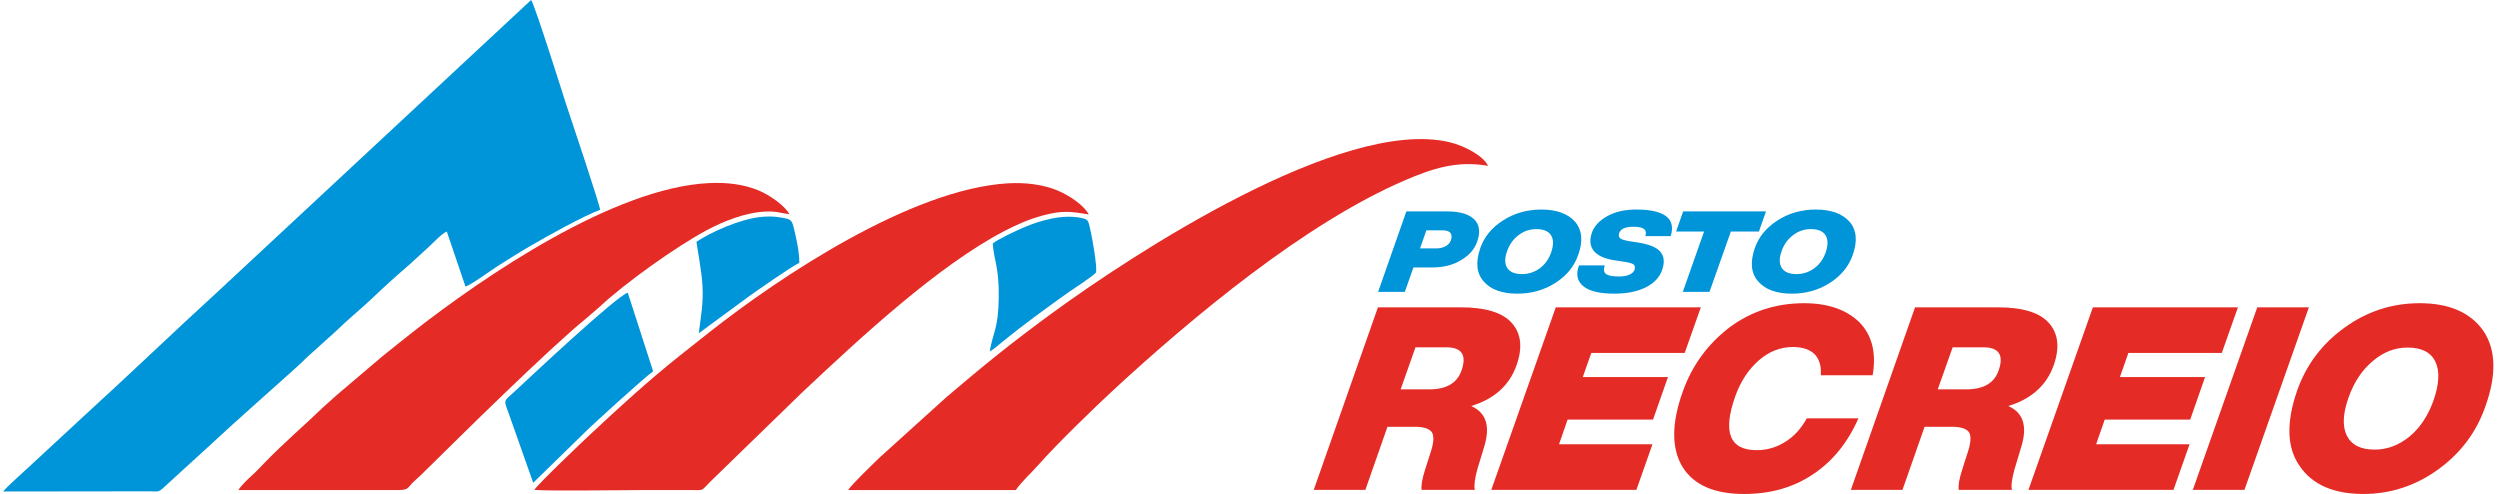
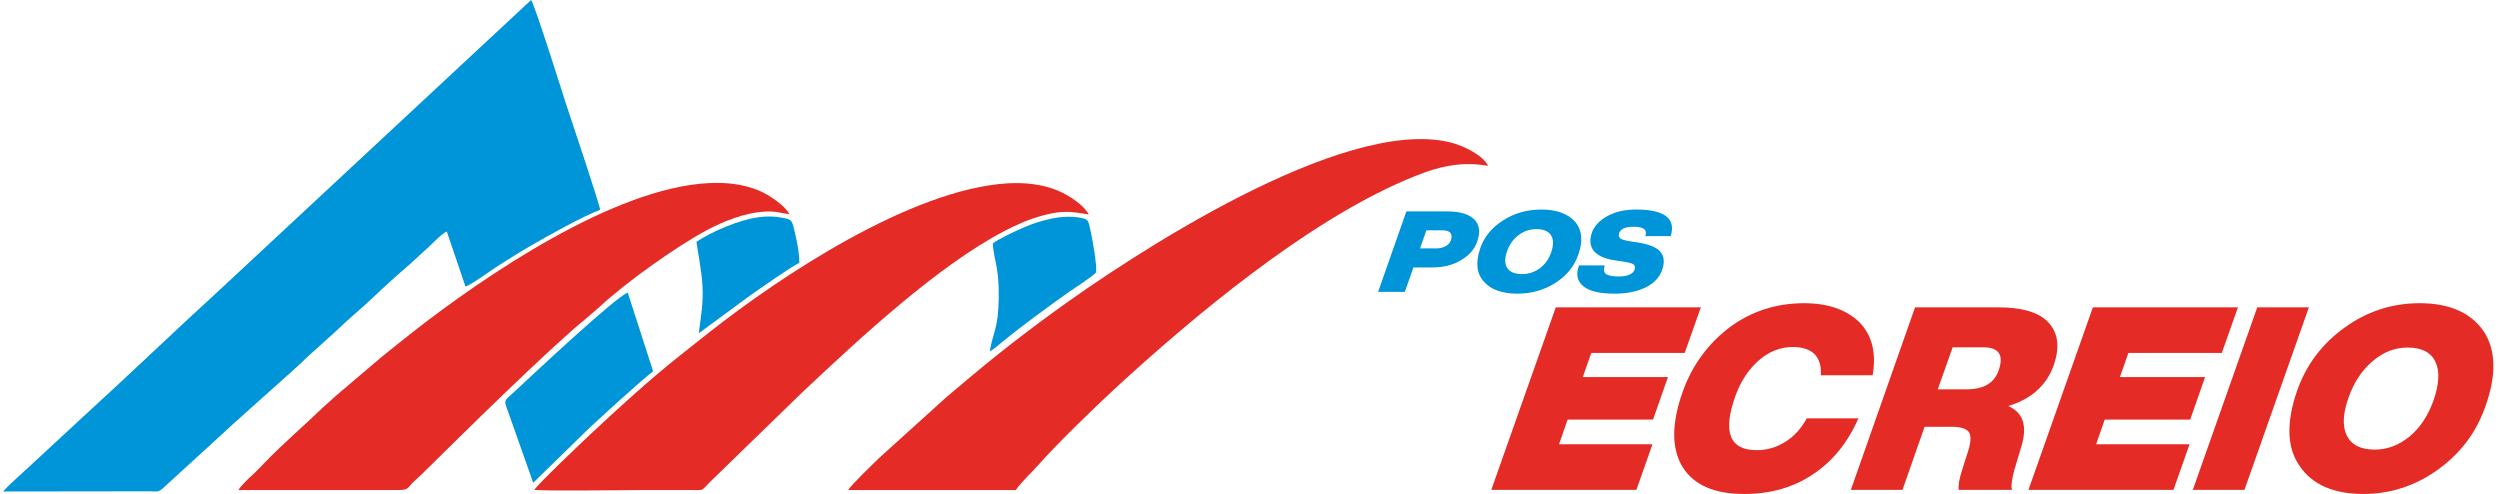
<svg xmlns="http://www.w3.org/2000/svg" xml:space="preserve" width="663px" height="131px" style="shape-rendering:geometricPrecision; text-rendering:geometricPrecision; image-rendering:optimizeQuality; fill-rule:evenodd; clip-rule:evenodd" viewBox="0 0 405.18 80.27">
  <defs>
    <style type="text/css">       .fil2 {fill:#0094D9}    .fil3 {fill:#E52B26}    .fil1 {fill:#0094D9;fill-rule:nonzero}    .fil0 {fill:#E52B26;fill-rule:nonzero}     </style>
  </defs>
  <g id="Camada_x0020_1">
    <g id="_105553132376576">
-       <path class="fil0" d="M223.38 49.94l13.42 0c4.03,0 6.8,0.83 8.33,2.54 1.53,1.71 1.79,4.04 0.76,6.91 -1.16,3.26 -3.64,5.46 -7.36,6.59 2.45,1.08 3.15,3.29 2.1,6.67l-1.09 3.58c-0.42,1.54 -0.57,2.67 -0.42,3.37l-8.64 0c-0.11,-0.7 0.09,-1.83 0.59,-3.37l0.96 -3c0.46,-1.5 0.48,-2.54 0.05,-3.08 -0.47,-0.55 -1.4,-0.8 -2.78,-0.8l-4.37 0 -3.59 10.25 -8.39 0 10.43 -29.66zm3.69 13.33l4.66 0c2.81,0 4.55,-1.04 5.25,-3.12 0.85,-2.46 0.01,-3.71 -2.46,-3.71l-5.04 0 -2.41 6.83z" />
      <polygon id="_1" class="fil0" points="275.85,49.94 273.23,57.35 258.05,57.35 256.67,61.27 270.51,61.27 268.08,68.19 254.2,68.19 252.81,72.19 267.99,72.19 265.38,79.6 241.8,79.6 252.28,49.94 " />
      <path id="_2" class="fil0" d="M282.86 80.27c-4.83,0 -8.15,-1.46 -9.97,-4.37 -1.81,-2.96 -1.84,-7.05 0.02,-12.25 1.51,-4.26 4.04,-7.71 7.56,-10.42 3.51,-2.63 7.59,-3.96 12.16,-3.96 3.86,0 6.86,1.04 8.97,3.08 2.06,2.09 2.8,4.96 2.17,8.63l-8.43 0c0.11,-1.46 -0.23,-2.63 -1,-3.42 -0.81,-0.79 -1.98,-1.17 -3.53,-1.17 -2.01,0 -3.87,0.71 -5.54,2.17 -1.67,1.46 -2.94,3.38 -3.83,5.84 -2.06,5.83 -0.91,8.75 3.49,8.75 1.68,0 3.25,-0.46 4.68,-1.38 1.42,-0.87 2.56,-2.17 3.46,-3.79l8.39 0c-1.77,4 -4.25,7.04 -7.43,9.12 -3.18,2.13 -6.89,3.17 -11.17,3.17z" />
      <path id="_3" class="fil0" d="M310.66 49.94l13.42 0c4.03,0 6.81,0.83 8.33,2.54 1.53,1.71 1.79,4.04 0.77,6.91 -1.17,3.26 -3.65,5.46 -7.37,6.59 2.45,1.08 3.15,3.29 2.1,6.67l-1.08 3.58c-0.43,1.54 -0.58,2.67 -0.43,3.37l-8.64 0c-0.11,-0.7 0.09,-1.83 0.59,-3.37l0.96 -3c0.46,-1.5 0.48,-2.54 0.05,-3.08 -0.47,-0.55 -1.4,-0.8 -2.78,-0.8l-4.37 0 -3.59 10.25 -8.39 0 10.43 -29.66zm3.69 13.33l4.66 0c2.81,0 4.55,-1.04 5.25,-3.12 0.85,-2.46 0.01,-3.71 -2.46,-3.71l-5.03 0 -2.42 6.83z" />
      <polygon id="_4" class="fil0" points="363.13,49.94 360.51,57.35 345.33,57.35 343.95,61.27 357.79,61.27 355.37,68.19 341.48,68.19 340.09,72.19 355.27,72.19 352.66,79.6 329.09,79.6 339.56,49.94 " />
      <polygon id="_5" class="fil0" points="364.19,79.6 355.8,79.6 366.27,49.94 374.66,49.94 " />
      <path id="_6" class="fil0" d="M383.52 80.27c-4.83,0 -8.27,-1.5 -10.33,-4.5 -2.11,-2.96 -2.25,-7.08 -0.44,-12.29 1.46,-4.17 4.03,-7.59 7.66,-10.21 3.68,-2.67 7.77,-4 12.25,-4 4.78,0 8.23,1.5 10.33,4.46 2.06,3.04 2.21,7.12 0.36,12.29 -1.45,4.17 -3.98,7.58 -7.66,10.25 -3.68,2.67 -7.77,4 -12.17,4zm1.83 -7.21c2.06,0 3.92,-0.71 5.66,-2.12 1.71,-1.42 2.98,-3.34 3.86,-5.75 0.97,-2.75 1.09,-4.88 0.34,-6.42 -0.75,-1.54 -2.24,-2.29 -4.51,-2.29 -2.05,0 -3.91,0.71 -5.62,2.16 -1.76,1.46 -3.07,3.42 -3.96,5.92 -0.96,2.67 -1.04,4.75 -0.28,6.25 0.76,1.5 2.25,2.25 4.51,2.25z" />
      <path class="fil1" d="M228 34.35l6.6 0c2.09,0 3.56,0.44 4.45,1.32 0.87,0.88 1,2.11 0.43,3.68 -0.44,1.19 -1.3,2.16 -2.6,2.93 -1.31,0.79 -2.85,1.18 -4.61,1.18l-3.12 0 -1.4 3.97 -4.34 0 4.59 -13.08zm7.24 4.68c0.34,-1.06 -0.12,-1.6 -1.38,-1.6l-2.61 0 -1.03 2.94 2.6 0c0.59,0 1.12,-0.12 1.56,-0.36 0.44,-0.24 0.71,-0.55 0.86,-0.98z" />
      <path id="_1_0" class="fil1" d="M246.04 47.72c-2.5,0 -4.32,-0.66 -5.47,-1.98 -1.17,-1.31 -1.35,-3.12 -0.56,-5.42 0.64,-1.84 1.88,-3.34 3.69,-4.5 1.84,-1.18 3.91,-1.77 6.24,-1.77 2.47,0 4.29,0.67 5.46,1.97 1.15,1.34 1.34,3.14 0.52,5.42 -0.64,1.84 -1.86,3.34 -3.69,4.52 -1.83,1.18 -3.91,1.76 -6.19,1.76zm0.75 -3.18c1.07,0 2.01,-0.31 2.88,-0.93 0.84,-0.63 1.45,-1.47 1.84,-2.54 0.42,-1.21 0.43,-2.15 0,-2.83 -0.43,-0.68 -1.22,-1.01 -2.39,-1.01 -1.07,0 -2.01,0.32 -2.86,0.96 -0.87,0.64 -1.49,1.5 -1.89,2.61 -0.42,1.17 -0.41,2.09 0.03,2.75 0.43,0.66 1.22,0.99 2.39,0.99z" />
      <path id="_2_1" class="fil1" d="M261.8 47.72c-2.39,0 -4.09,-0.4 -5.07,-1.23 -0.98,-0.82 -1.21,-1.95 -0.68,-3.36l4.19 0c-0.22,0.68 -0.16,1.16 0.23,1.41 0.36,0.26 1.05,0.39 2.04,0.39 0.7,0 1.27,-0.09 1.71,-0.29 0.43,-0.19 0.71,-0.43 0.83,-0.74 0.15,-0.42 0.12,-0.73 -0.14,-0.94 -0.27,-0.18 -0.88,-0.34 -1.8,-0.47l-1.16 -0.17c-1.65,-0.24 -2.79,-0.73 -3.45,-1.5 -0.66,-0.78 -0.77,-1.79 -0.35,-3.02 0.37,-1.04 1.2,-1.95 2.47,-2.66 1.26,-0.72 2.86,-1.09 4.79,-1.09 2.24,0 3.85,0.37 4.8,1.09 0.95,0.73 1.18,1.82 0.74,3.23l-4.11 0c0.17,-0.53 0.08,-0.92 -0.23,-1.16 -0.3,-0.23 -0.87,-0.36 -1.69,-0.36 -1.35,0 -2.12,0.35 -2.35,1.06 -0.12,0.39 -0.04,0.66 0.22,0.85 0.26,0.18 0.79,0.33 1.58,0.46l1.22 0.18c1.77,0.28 3.01,0.75 3.65,1.47 0.64,0.72 0.76,1.71 0.33,2.98 -0.43,1.23 -1.33,2.18 -2.7,2.86 -1.39,0.68 -3.08,1.01 -5.07,1.01z" />
-       <polygon id="_3_2" class="fil1" points="272.98,34.35 286.44,34.35 285.29,37.62 280.73,37.62 277.26,47.43 272.92,47.43 276.38,37.62 271.83,37.62 " />
-       <path id="_4_3" class="fil1" d="M290.65 47.72c-2.5,0 -4.32,-0.66 -5.47,-1.98 -1.17,-1.31 -1.35,-3.12 -0.56,-5.42 0.64,-1.84 1.88,-3.34 3.69,-4.5 1.83,-1.18 3.91,-1.77 6.24,-1.77 2.47,0 4.29,0.67 5.46,1.97 1.15,1.34 1.33,3.14 0.52,5.42 -0.64,1.84 -1.86,3.34 -3.69,4.52 -1.84,1.18 -3.91,1.76 -6.19,1.76zm0.75 -3.18c1.06,0 2.01,-0.31 2.87,-0.93 0.85,-0.63 1.46,-1.47 1.85,-2.54 0.42,-1.21 0.43,-2.15 0,-2.83 -0.43,-0.68 -1.22,-1.01 -2.39,-1.01 -1.07,0 -2.01,0.32 -2.86,0.96 -0.87,0.64 -1.5,1.5 -1.89,2.61 -0.42,1.17 -0.41,2.09 0.03,2.75 0.43,0.66 1.22,0.99 2.39,0.99z" />
      <g>
        <path class="fil2" d="M0 79.87l23.71 -0.03c1.31,0 1.45,0.21 2.21,-0.49l7.37 -6.73c4.65,-4.34 10.15,-9.13 14.91,-13.45 0.52,-0.48 0.87,-0.88 1.39,-1.33l4.47 -4.03c1.96,-1.93 4.03,-3.57 5.96,-5.41 1.97,-1.88 3.95,-3.66 5.97,-5.4l2.93 -2.68c0.79,-0.69 2.31,-2.37 3.15,-2.7l3.03 8.93c0.69,-0.09 4.32,-2.74 5.23,-3.31 1.79,-1.13 3.44,-2.18 5.28,-3.25 2.5,-1.46 8.69,-4.93 11.38,-5.9 -0.11,-0.99 -5.09,-15.82 -5.52,-17.12 -0.2,-0.58 -5.15,-16.37 -5.7,-16.97l-50.86 47.34c-7.2,6.57 -14.35,13.47 -21.45,19.93l-8.11 7.51c-1.07,1.05 -5.05,4.51 -5.35,5.09z" />
        <path class="fil3" d="M137.3 79.64l27.22 0c0.98,-1.41 2.61,-2.87 3.8,-4.22 2.76,-3.14 9.03,-9.24 12.21,-12.17 12.59,-11.59 30.94,-26.99 47.33,-33.99 4.14,-1.77 8.26,-3.23 13.41,-2.31 -0.7,-1.58 -3.75,-3.25 -6.29,-3.85 -17.43,-4.12 -51.62,18.33 -64.57,27.8 -6.69,4.89 -11.12,8.5 -17.17,13.65l-10.83 9.79c-0.76,0.74 -4.78,4.59 -5.11,5.3z" />
        <path class="fil3" d="M86.29 79.61c2.68,0.2 13.61,0.03 17.17,0.03 2.84,0 5.68,-0.02 8.52,0 1.92,0.02 1.4,0.14 2.93,-1.39l14.98 -14.55c9.33,-8.77 21.99,-20.55 32.87,-26.2 1.87,-0.97 3.9,-1.88 6.1,-2.47 3.2,-0.85 4.35,-0.7 7.53,-0.18 -0.72,-1.4 -3.03,-3.04 -5.06,-3.89 -2.36,-0.99 -5.26,-1.33 -8.1,-1.17 -15.64,0.93 -36.89,15.06 -48.46,24.17 -1.69,1.33 -3.32,2.62 -5,3.96 -5.04,4.02 -9.74,8.33 -14.44,12.72 -0.9,0.84 -8.5,8.05 -9.04,8.97z" />
        <path class="fil3" d="M38.2 79.64l25.62 0c2.26,0.02 1.74,-0.35 2.91,-1.4 0.89,-0.8 1.4,-1.3 2.18,-2.07 5.1,-5.03 19.73,-19.51 25.85,-24.46l2.2 -1.9c4.06,-3.82 12.44,-9.77 17.27,-12.36 2.73,-1.47 6.37,-2.94 9.67,-3.07 1.75,-0.08 2.39,0.25 3.85,0.43 -0.74,-1.4 -3.27,-3.15 -5.03,-3.87 -2.38,-0.98 -5.03,-1.32 -7.96,-1.19 -15.48,0.68 -36.74,15.23 -48.18,24.18 -1.73,1.35 -3.31,2.64 -4.99,3.98l-7.3 6.2c-0.89,0.83 -1.59,1.38 -2.4,2.15 -2.87,2.77 -6.22,5.65 -9.19,8.69 -0.75,0.76 -1.47,1.57 -2.26,2.28 -0.66,0.59 -1.84,1.73 -2.24,2.41z" />
        <path class="fil2" d="M160.79 39.58c0.2,2.87 1.06,3.85 0.97,8.9 -0.09,5.04 -0.87,5.26 -1.47,8.63 0.61,-0.3 1.53,-1.12 2.1,-1.59 3.21,-2.63 7.33,-5.63 10.77,-8.07 0.6,-0.42 4.28,-2.81 4.4,-3.18 0.24,-0.76 -0.58,-5.43 -0.8,-6.38 -0.41,-1.84 -0.35,-2.19 -1.33,-2.42 -3.16,-0.75 -6.86,0.32 -9.65,1.51 -1.09,0.46 -4.3,1.96 -4.99,2.6z" />
        <path class="fil2" d="M112.64 39.29c0,0.34 0.86,4.75 0.98,7.13 0.16,3.02 -0.27,4.94 -0.6,7.73l8.02 -5.9c1.23,-0.88 7.31,-5.15 8.31,-5.52 0.05,-1.69 -0.56,-4.39 -0.96,-5.95 -0.31,-1.23 -0.76,-1.2 -2.07,-1.44 -1.11,-0.2 -2.27,-0.2 -3.37,-0.07 -3.41,0.42 -7.85,2.39 -10.31,4.02z" />
        <path class="fil2" d="M86.11 78.45l8.3 -8.1c0.56,-0.64 10.07,-9.29 11.19,-10.01l-4.12 -12.77c-1.66,0.36 -16.31,14.11 -18.41,16.07 -2.04,1.89 -1.75,1.06 -0.57,4.59l3.61 10.22z" />
      </g>
    </g>
  </g>
</svg>